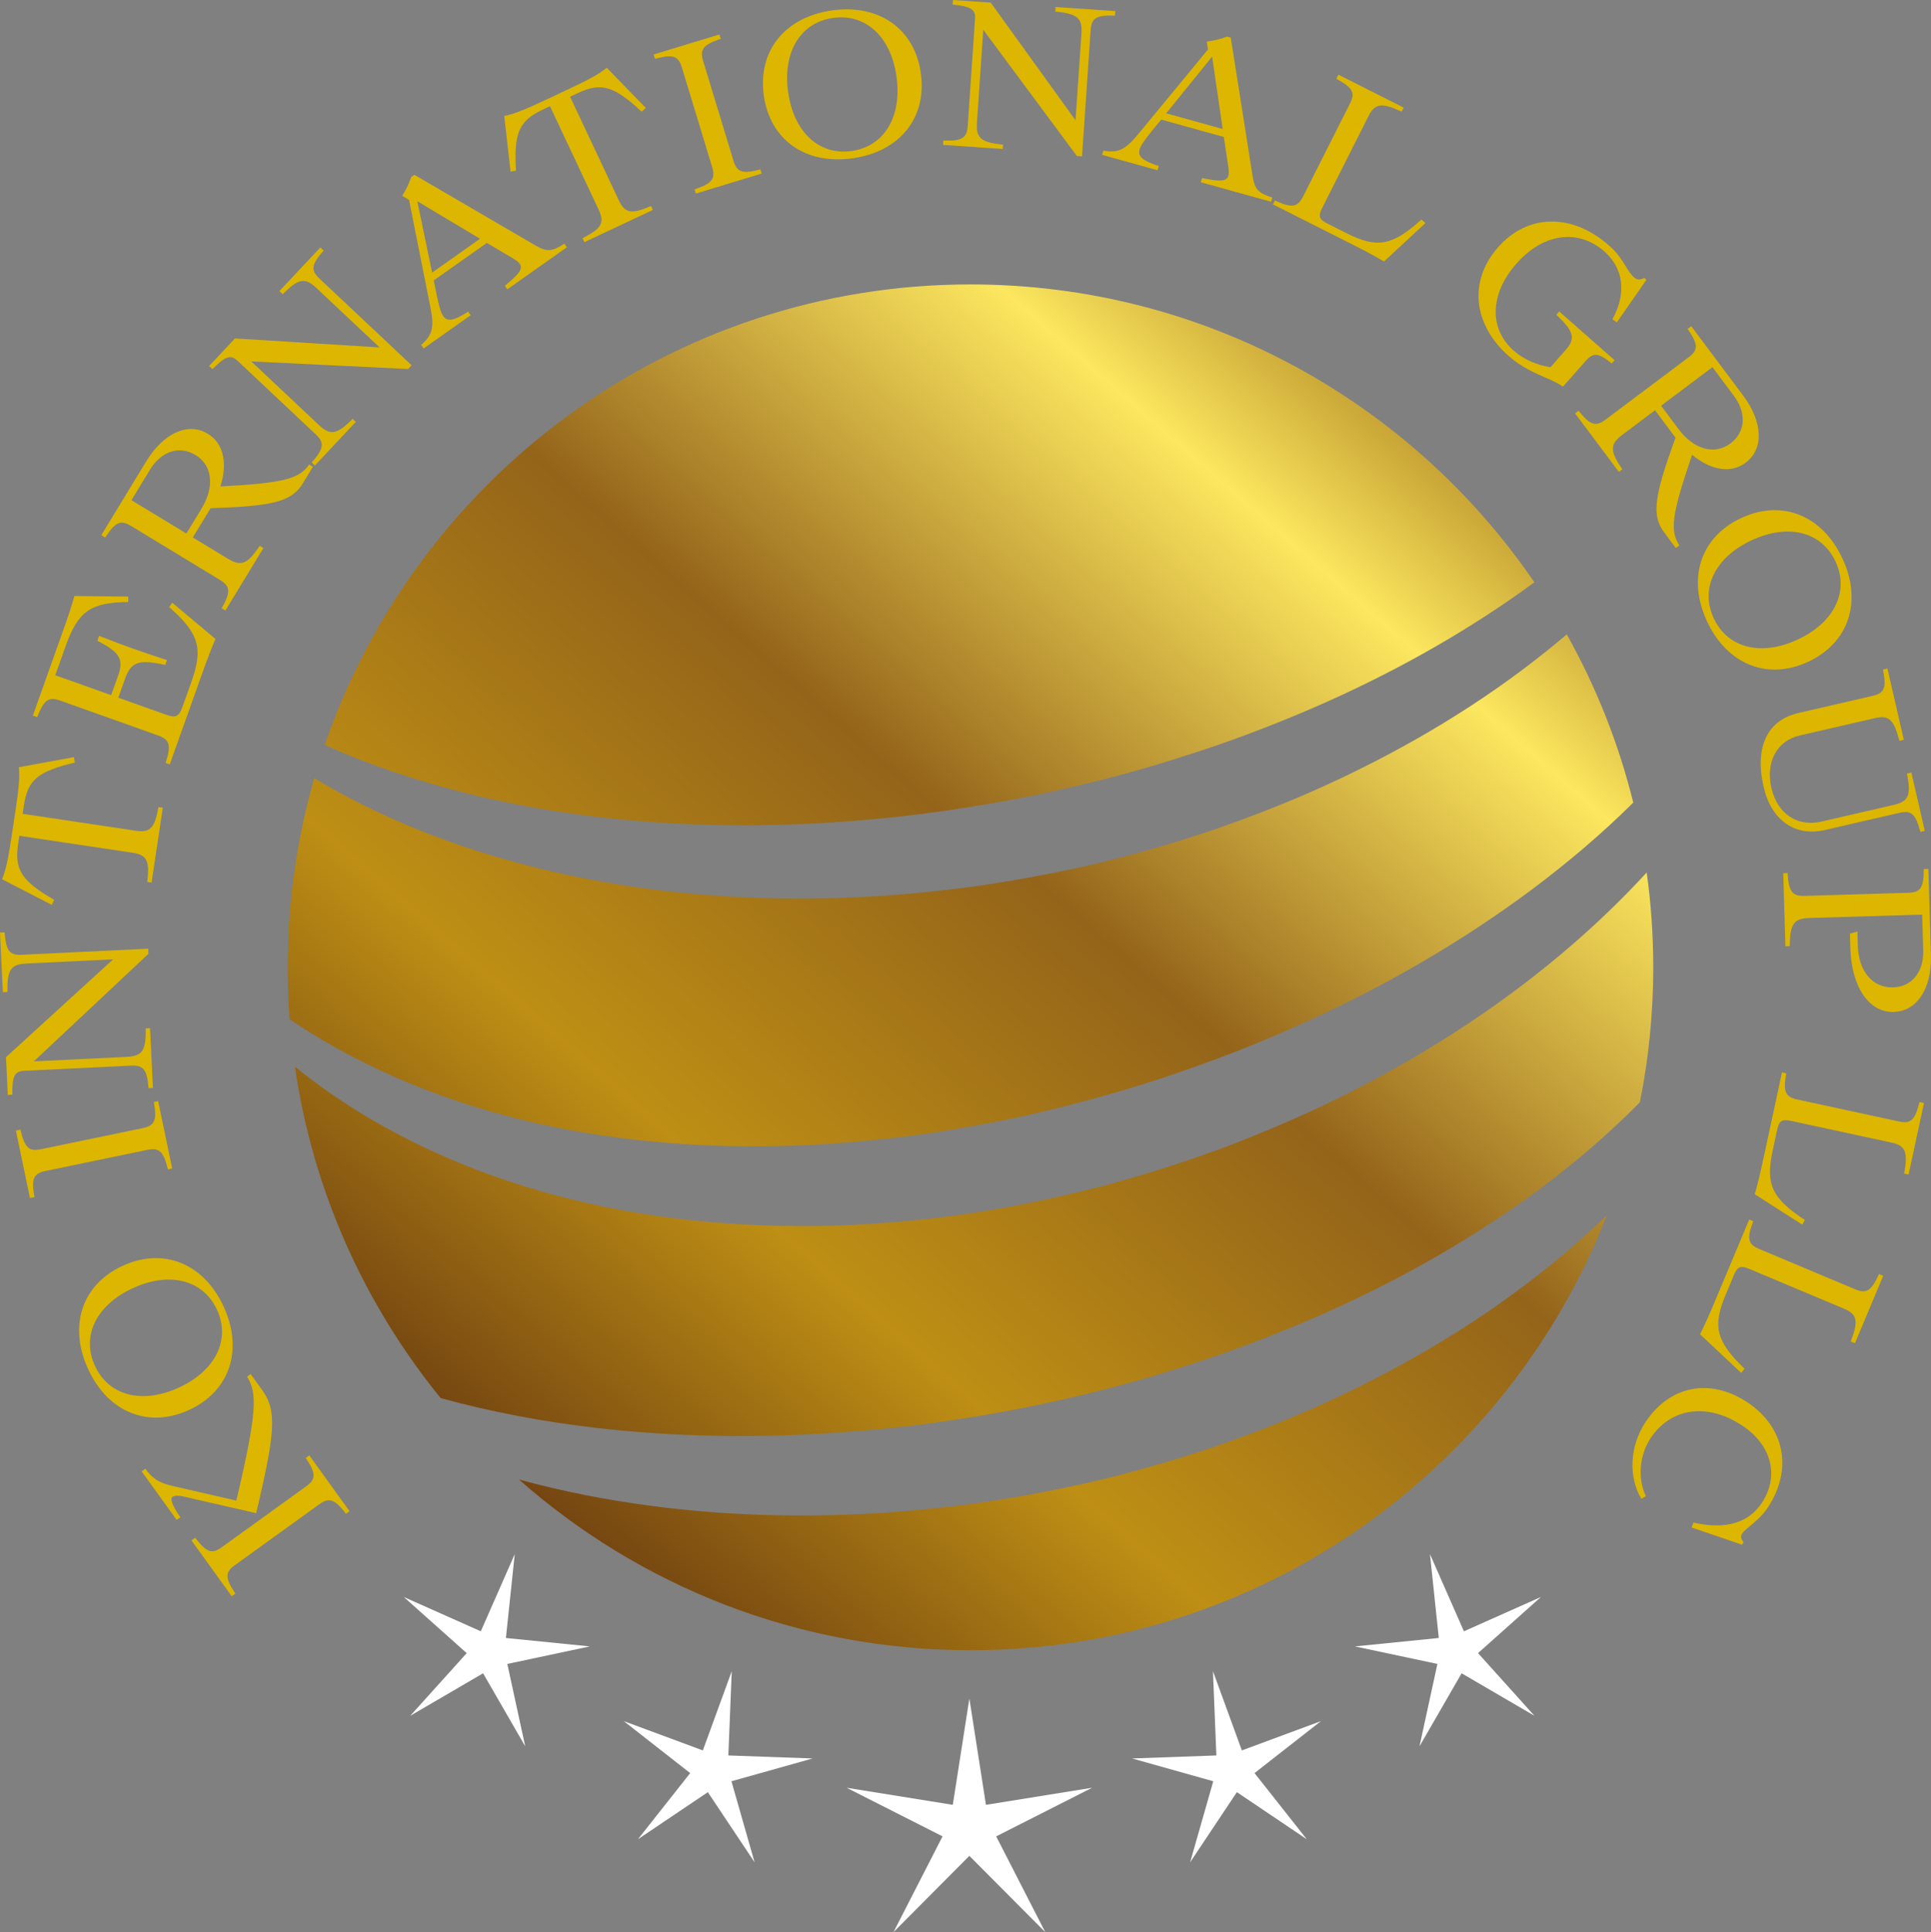
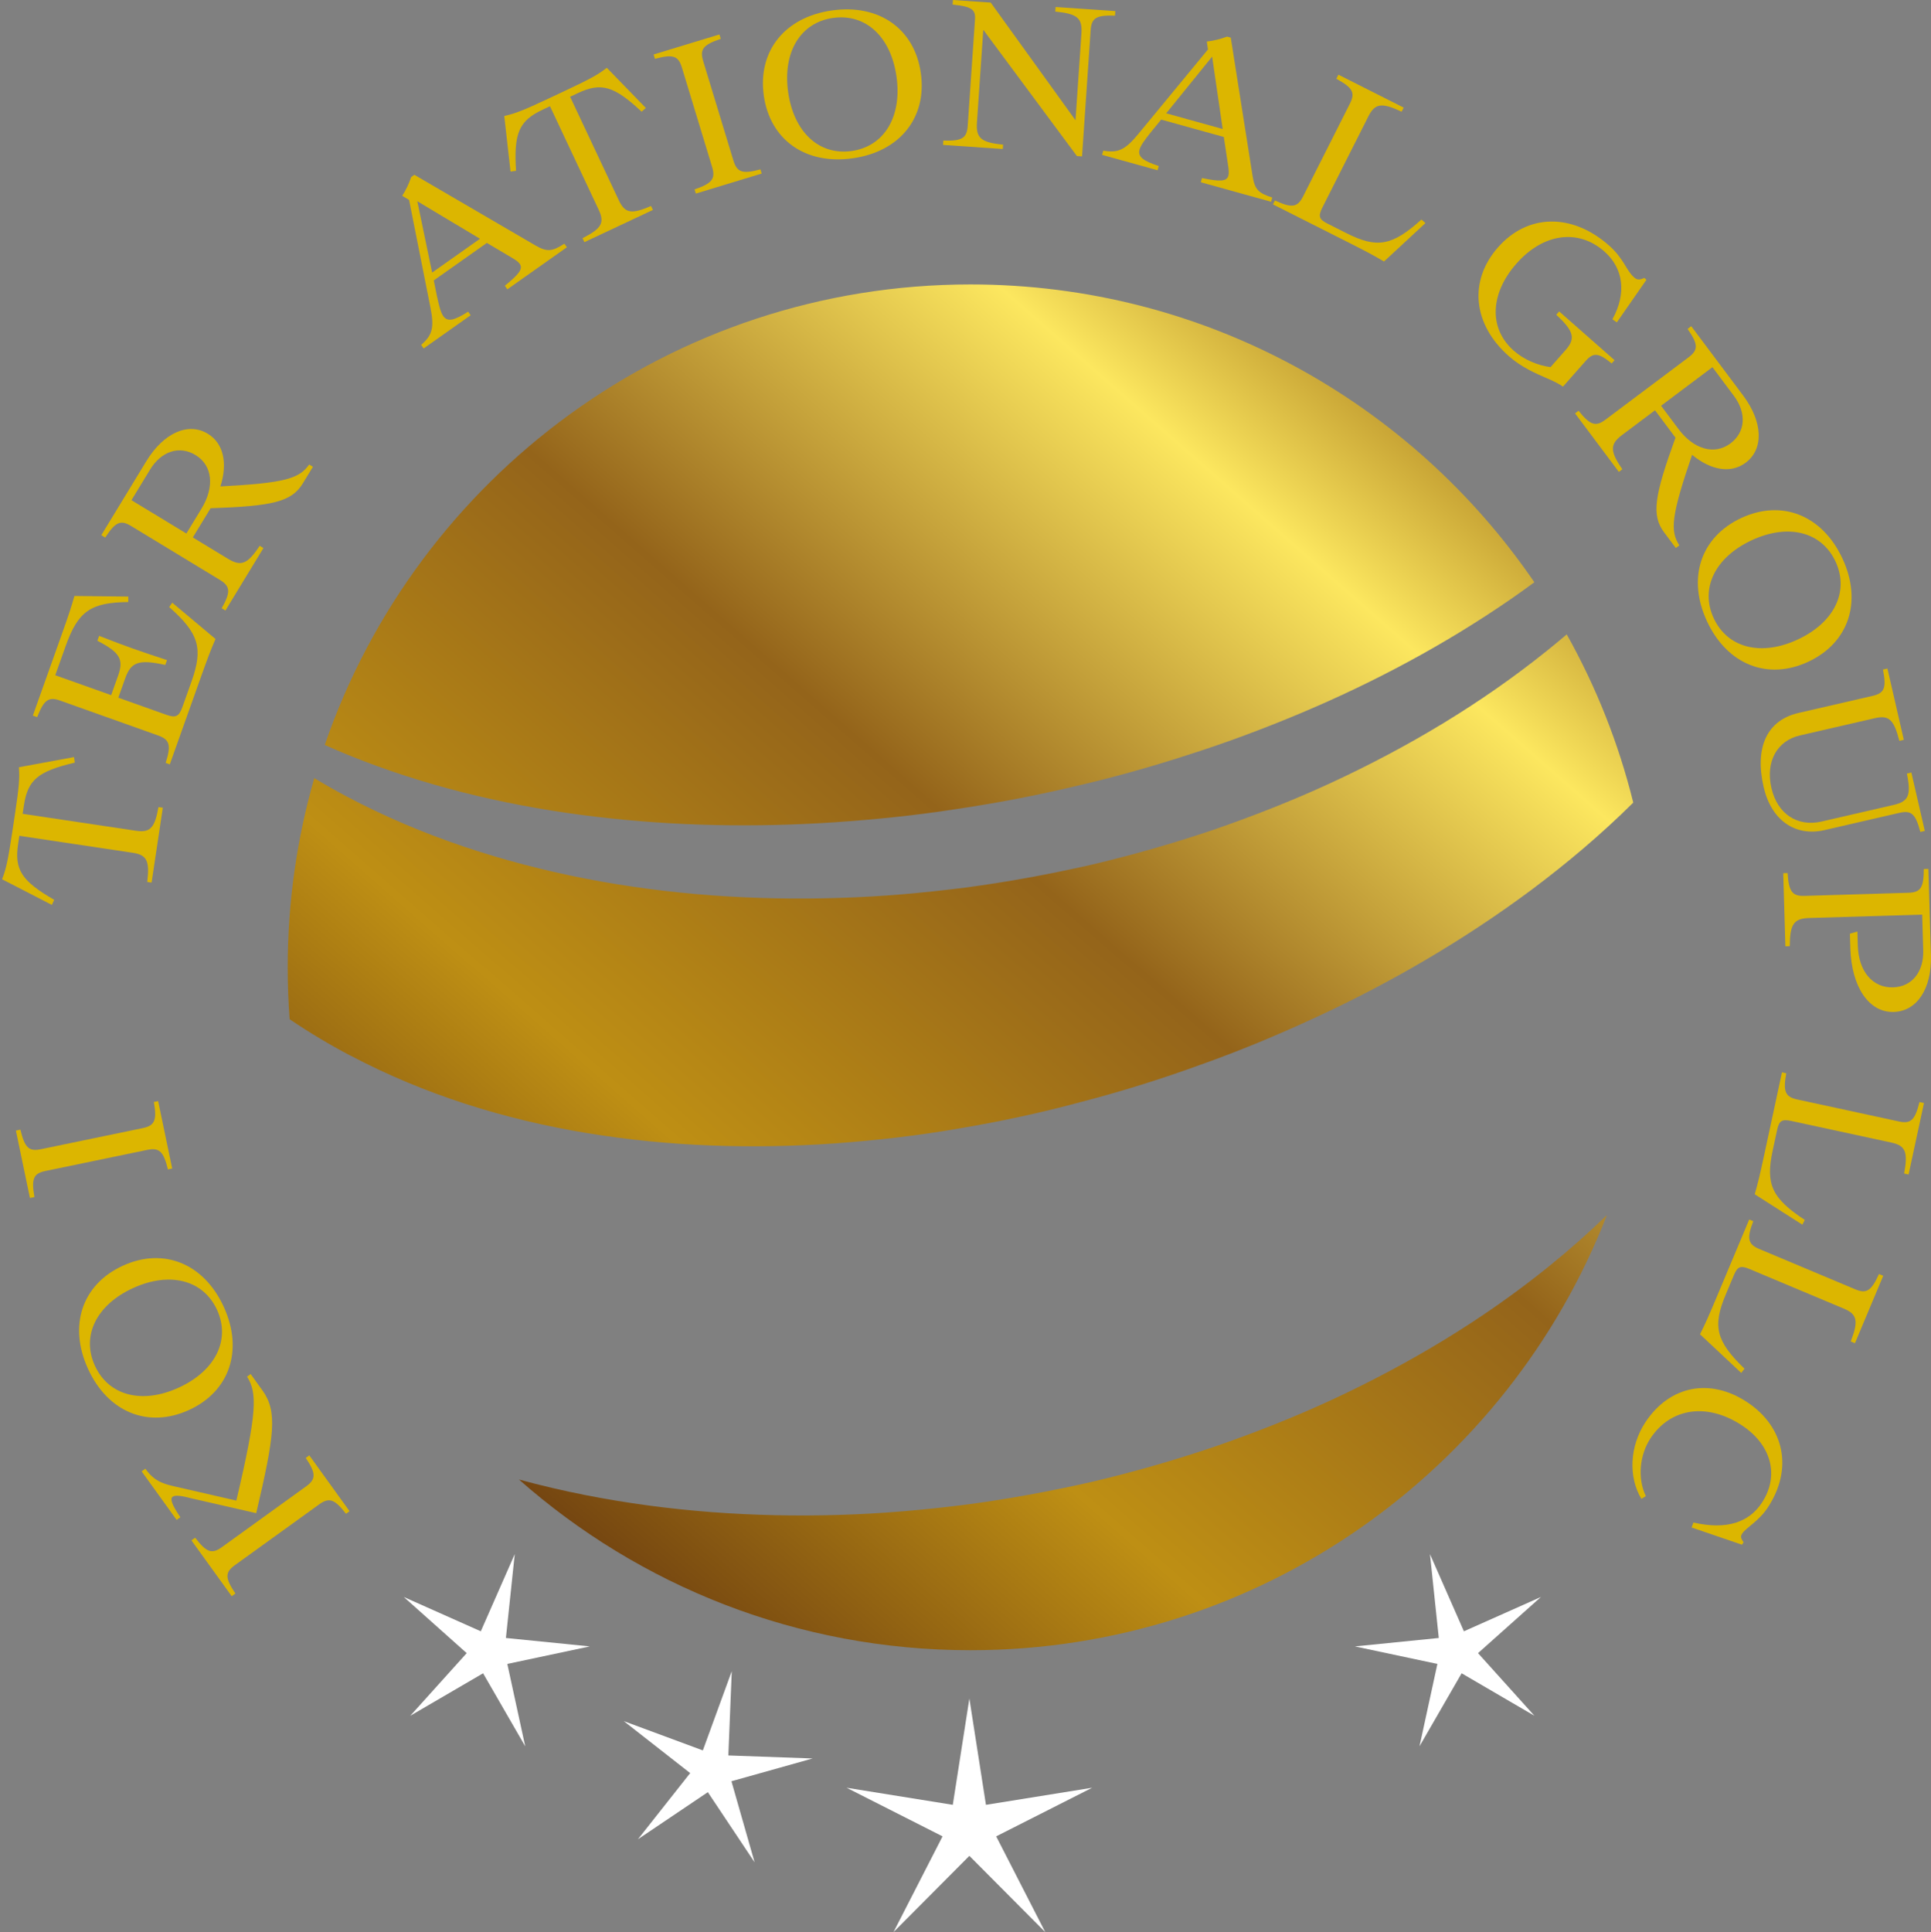
<svg xmlns="http://www.w3.org/2000/svg" id="uuid-29176347-cb98-4993-a518-3243970eb456" width="103.752" height="103.8" viewBox="0 0 103.752 103.8">
  <rect x="0" y="0" width="103.752" height="103.8" fill="#808080" stroke="none" />
  <defs>
    <style>.uuid-591bb8f6-6695-43f7-9238-e405fa4992ca{fill:url(#uuid-7ceb92ca-241c-473a-9114-74af1b8f5d32);}.uuid-591bb8f6-6695-43f7-9238-e405fa4992ca,.uuid-dccedc4e-8730-415f-abe0-a5a5a990b04f,.uuid-e1995fb9-7f9d-4867-971d-845bb895aec3,.uuid-b23df9bc-7e27-48e9-b93d-bbaab62e2898,.uuid-42b7c7c6-8e2a-44be-a8bb-60b4a240c790,.uuid-9612ed58-e172-4e32-9af5-0ba2ab3ad1de{stroke-width:0px;}.uuid-dccedc4e-8730-415f-abe0-a5a5a990b04f{fill:url(#uuid-132b39b6-42cc-49a6-902c-85c2a60e185e);}.uuid-e1995fb9-7f9d-4867-971d-845bb895aec3{fill:#fff;}.uuid-b23df9bc-7e27-48e9-b93d-bbaab62e2898{fill:#dcb600;}.uuid-42b7c7c6-8e2a-44be-a8bb-60b4a240c790{fill:url(#uuid-13ff173a-92a7-4cd5-bccb-1b6211b072f8);}.uuid-9612ed58-e172-4e32-9af5-0ba2ab3ad1de{fill:url(#uuid-191151ae-99b0-4256-9352-e4307ff34ab7);}</style>
    <linearGradient id="uuid-7ceb92ca-241c-473a-9114-74af1b8f5d32" x1="68.307" y1="12.629" x2="14.039" y2="74.572" gradientUnits="userSpaceOnUse">
      <stop offset="0" stop-color="#b28823" />
      <stop offset=".142" stop-color="#fce75f" />
      <stop offset=".425" stop-color="#94641a" />
      <stop offset=".701" stop-color="#be8f14" />
      <stop offset="1" stop-color="#603110" />
    </linearGradient>
    <linearGradient id="uuid-132b39b6-42cc-49a6-902c-85c2a60e185e" x1="74.049" y1="17.66" x2="19.78" y2="79.602" gradientUnits="userSpaceOnUse">
      <stop offset="0" stop-color="#b28823" />
      <stop offset=".142" stop-color="#fce75f" />
      <stop offset=".417" stop-color="#94641a" />
      <stop offset=".701" stop-color="#be8f14" />
      <stop offset="1" stop-color="#603110" />
    </linearGradient>
    <linearGradient id="uuid-191151ae-99b0-4256-9352-e4307ff34ab7" x1="92.415" y1="33.751" x2="38.147" y2="95.693" gradientUnits="userSpaceOnUse">
      <stop offset="0" stop-color="#b28823" />
      <stop offset=".142" stop-color="#fce75f" />
      <stop offset=".414" stop-color="#94641a" />
      <stop offset=".701" stop-color="#be8f14" />
      <stop offset="1" stop-color="#603110" />
    </linearGradient>
    <linearGradient id="uuid-13ff173a-92a7-4cd5-bccb-1b6211b072f8" x1="81.686" y1="24.351" x2="27.418" y2="86.294" gradientUnits="userSpaceOnUse">
      <stop offset="0" stop-color="#b28823" />
      <stop offset=".142" stop-color="#fce75f" />
      <stop offset=".425" stop-color="#94641a" />
      <stop offset=".701" stop-color="#be8f14" />
      <stop offset="1" stop-color="#603110" />
    </linearGradient>
  </defs>
  <g id="uuid-794d817f-4309-4373-9bc5-e1ed5e04bfb8">
    <path class="uuid-591bb8f6-6695-43f7-9238-e405fa4992ca" d="m19.472,40.86c-.682-.262-1.356-.538-2.024-.84,4.952-14.395,18.615-24.739,34.696-24.739,12.587,0,23.692,6.34,30.297,15.999-.427.316-.858.624-1.295.926-3.527,2.429-7.327,4.456-11.281,6.118-1.977.829-3.99,1.582-6.039,2.232-2.042.664-4.112,1.241-6.207,1.719-2.092.495-4.209.893-6.333,1.206-2.124.33-4.266.545-6.412.693-4.288.287-8.604.212-12.877-.298-4.266-.509-8.493-1.464-12.526-3.014Z" />
    <path class="uuid-dccedc4e-8730-415f-abe0-a5a5a990b04f" d="m18.834,56.715c-1.123-.588-2.214-1.242-3.272-1.959-.068-.922-.104-1.851-.104-2.788,0-3.527.499-6.936,1.428-10.165.563.341,1.134.664,1.712.972,4.019,2.135,8.407,3.559,12.877,4.431,4.474.868,9.049,1.177,13.599,1.033,2.275-.065,4.546-.269,6.803-.556,2.257-.298,4.499-.714,6.72-1.216,2.217-.52,4.41-1.148,6.57-1.877,2.153-.743,4.277-1.575,6.351-2.533,4.137-1.916,8.095-4.27,11.658-7.144.337-.273.674-.549,1.005-.832,1.572,2.806,2.784,5.838,3.574,9.038-1.715,1.701-3.563,3.261-5.493,4.704-3.595,2.67-7.485,4.944-11.553,6.828-2.034.944-4.105,1.808-6.218,2.555-2.106.768-4.248,1.435-6.415,1.998-2.164.585-4.359,1.055-6.566,1.424-2.203.388-4.428.635-6.659.8-4.456.309-8.941.169-13.34-.56-4.395-.725-8.701-2.059-12.673-4.155Z" />
    <path class="uuid-9612ed58-e172-4e32-9af5-0ba2ab3ad1de" d="m83.26,68.003c1.066-.861,2.092-1.769,3.079-2.723-5.328,13.681-18.629,23.376-34.194,23.376-9.304,0-17.797-3.462-24.262-9.171,1.18.323,2.372.599,3.57.836,4.481.883,9.067,1.202,13.627,1.066,2.282-.065,4.557-.266,6.821-.552,2.264-.298,4.51-.714,6.735-1.216,2.225-.524,4.42-1.152,6.584-1.884,2.16-.746,4.291-1.582,6.365-2.544,4.144-1.927,8.109-4.298,11.675-7.187Z" />
-     <path class="uuid-42b7c7c6-8e2a-44be-a8bb-60b4a240c790" d="m88.829,51.968c0,2.483-.248,4.905-.718,7.248-2.153,2.182-4.528,4.123-7.047,5.848-3.527,2.411-7.319,4.428-11.266,6.078-1.973.822-3.983,1.575-6.024,2.217-2.038.664-4.105,1.238-6.197,1.715-2.085.495-4.194.89-6.315,1.206-2.12.33-4.255.545-6.394.696-4.28.291-8.586.226-12.849-.266-2.813-.327-5.608-.847-8.346-1.6v-.004c-4.076-5.009-6.857-11.112-7.829-17.804.581.474,1.18.922,1.794,1.353,3.933,2.756,8.457,4.65,13.129,5.795,4.679,1.145,9.519,1.546,14.309,1.385,2.397-.075,4.786-.316,7.154-.664,2.368-.362,4.711-.858,7.029-1.457,2.311-.617,4.589-1.345,6.828-2.189,2.232-.858,4.428-1.812,6.559-2.899,4.259-2.171,8.299-4.801,11.916-7.951,1.371-1.191,2.68-2.458,3.914-3.8.233,1.665.352,3.362.352,5.091Z" />
    <path class="uuid-b23df9bc-7e27-48e9-b93d-bbaab62e2898" d="m13.276,73.957l.191-.138.631.876c.82,1.136.652,2.404-.332,6.597l-3.443-.787c-.535-.139-.897-.203-1.045-.096-.156.113-.039.439.413,1.103l-.2.143-1.881-2.607.2-.144c.309.429.631.749,1.522.941l3.366.772c1.114-4.725,1.135-5.775.576-6.66Zm3.151,4.368l.191-.138,2.163,3-.191.138c-.611-.792-.906-.891-1.444-.503l-4.528,3.266c-.537.388-.528.693.03,1.522l-.199.144-2.164-3.0.2-.143c.61.792.897.896,1.435.508l4.527-3.266c.538-.388.537-.7-.021-1.529Z" />
    <path class="uuid-b23df9bc-7e27-48e9-b93d-bbaab62e2898" d="m10.15,75.752c-2.188 1-4.353.119-5.42-2.211-1.067-2.331-.316-4.543,1.872-5.543,2.188-1,4.354-.119,5.42,2.21,1.067,2.331.316,4.545-1.872,5.544Zm-2.998-6.553c-1.974.902-2.789,2.564-2.053,4.174.737,1.609,2.527,2.079,4.501,1.177,1.974-.902,2.798-2.567,2.062-4.177-.737-1.61-2.537-2.076-4.51-1.174Z" />
    <path class="uuid-b23df9bc-7e27-48e9-b93d-bbaab62e2898" d="m2.2,61.739l5.465-1.132c.649-.134.775-.419.602-1.404l.23-.048.755,3.623-.23.048c-.236-.973-.465-1.183-1.114-1.049l-5.465,1.132c-.649.134-.765.416-.593,1.403l-.241.049-.755-3.622.241-.05c.235.973.455,1.185,1.104,1.05Z" />
-     <path class="uuid-b23df9bc-7e27-48e9-b93d-bbaab62e2898" d="m0,50.099l.246-.013c.08.997.263,1.24.925,1.208l6.794-.328.013.275-6.158,5.779,4.989-.241c.833-.04,1.044-.338,1.019-1.531l.235-.011.154,3.21-.235.011c-.08-.997-.274-1.24-.936-1.208l-5.747.278c-.523.025-.65.284-.634,1.283l-.246.011-.097-2.028,5.754-5.254-4.668.225c-.833.041-1.032.349-1.008,1.531l-.246.013-.154-3.21Z" />
    <path class="uuid-b23df9bc-7e27-48e9-b93d-bbaab62e2898" d="m3.977,40.673l.042.297c-1.984.469-2.528.923-2.736,2.308l-.067.443,6.081.909c.761.114,1.014-.127,1.218-1.27l.233.035-.604,4.021-.233-.035c.141-1.151-.03-1.456-.791-1.569l-6.081-.91-.065.432c-.208,1.385.177,1.99,1.938,3.008l-.127.271-2.67-1.374.003-.023c.209-.527.316-1.022.531-2.453l.154-1.022c.217-1.442.258-1.935.213-2.5l.003-.023,2.958-.545Z" />
    <path class="uuid-b23df9bc-7e27-48e9-b93d-bbaab62e2898" d="m9.253,32.377l2.326,1.951c-.249.57-.413.999-.821,2.147l-1.636,4.59-.221-.079c.305-.953.218-1.252-.406-1.474l-5.261-1.874c-.625-.223-.871-.042-1.237.889l-.232-.083,1.538-4.319c.398-1.115.534-1.53.695-2.107l2.896.032-.002.292c-2.029.022-2.7.502-3.363,2.364l-.56,1.57,3.004,1.07.374-1.05c.313-.877.093-1.248-1.115-1.873l.093-.263c.718.28,1.268.489,1.813.682.544.194,1.102.381,1.835.62l-.093.26c-1.412-.308-1.837-.167-2.149.71l-.374,1.05,2.58.919c.504.179.681.096.866-.423l.49-1.375c.632-1.776.396-2.579-1.202-3.99l.163-.234Z" />
    <path class="uuid-b23df9bc-7e27-48e9-b93d-bbaab62e2898" d="m16.612,24.955l.201.122-.544.893c-.603.991-1.619,1.221-4.953,1.333l-.084.138-.872,1.432,1.891,1.148c.704.427,1.05.288,1.702-.7l.201.122-2.042,3.356-.201-.122c.492-.87.468-1.181-.098-1.524l-4.769-2.895c-.566-.344-.844-.217-1.391.621l-.21-.128,2.419-3.974c.925-1.521,2.25-2.114,3.301-1.476.85.516,1.077,1.581.679,2.831,3.464-.182,4.231-.415,4.77-1.176Zm-6.108-.51c-.868-.527-1.841-.204-2.443.787l-.998,1.639,2.951,1.791.812-1.334c.717-1.177.592-2.329-.322-2.883Z" />
-     <path class="uuid-b23df9bc-7e27-48e9-b93d-bbaab62e2898" d="m17.212,13.292l.179.168c-.66.75-.709,1.052-.226,1.506l4.951,4.658-.188.201-8.426-.408,3.636,3.42c.608.572.968.516,1.808-.333l.171.161-2.2,2.344-.171-.161c.66-.75.7-1.059.218-1.513l-4.189-3.94c-.382-.359-.656-.27-1.362.437l-.179-.168,1.391-1.482,7.769.483-3.402-3.2c-.608-.572-.968-.5-1.8.34l-.179-.168,2.2-2.344Z" />
    <path class="uuid-b23df9bc-7e27-48e9-b93d-bbaab62e2898" d="m30.323,13.091l.136.192-3.2,2.26-.135-.192c.76-.616.99-.909.799-1.179-.08-.114-.241-.222-.455-.346l-1.309-.776-2.853,2.015.169.836c.114.52.199.879.341,1.08.234.332.6.231,1.337-.238l.136.192-2.525,1.784-.136-.192c.596-.512.72-.913.496-2.025l-1.144-5.76-.369-.224c.201-.312.359-.646.483-1.008l.169-.119,6.513,3.799c.614.351.882.332,1.548-.099Zm-4.534-.264l-3.367-2.017.796,3.834,2.571-1.817Z" />
    <path class="uuid-b23df9bc-7e27-48e9-b93d-bbaab62e2898" d="m34.7,5.8l-.224.2c-1.492-1.389-2.17-1.589-3.439-.993l-.406.191,2.616,5.56c.328.696.668.772,1.732.308l.1.213-3.68,1.73-.1-.213c1.036-.523,1.195-.833.867-1.529l-2.616-5.56-.395.186c-1.268.596-1.557,1.251-1.428,3.281l-.296.044-.337-2.983.021-.01c.553-.118,1.025-.304,2.335-.92l.936-.44c1.321-.621,1.754-.86,2.199-1.21l.021-.01,2.094,2.156Z" />
    <path class="uuid-b23df9bc-7e27-48e9-b93d-bbaab62e2898" d="m37.781,3.28l1.624,5.344c.193.635.487.735,1.452.475l.068.225-3.537,1.076-.069-.225c.946-.322,1.135-.569.943-1.204l-1.624-5.344c-.193-.635-.484-.725-1.449-.465l-.071-.235,3.537-1.076.072.235c-.946.321-1.138.558-.945,1.193Z" />
    <path class="uuid-b23df9bc-7e27-48e9-b93d-bbaab62e2898" d="m41.038,5.126c-.332-2.384,1.131-4.21,3.667-4.566,2.537-.357,4.442.995,4.773,3.379.332,2.384-1.13,4.21-3.667,4.566-2.537.357-4.442-.995-4.774-3.379Zm7.132-1.003c-.299-2.15-1.657-3.406-3.409-3.16s-2.714,1.829-2.415,3.979c.3,2.151,1.659,3.418,3.411,3.171s2.713-1.84,2.413-3.99Z" />
    <path class="uuid-b23df9bc-7e27-48e9-b93d-bbaab62e2898" d="m59.927.595l-.017.246c-1-.036-1.264.117-1.309.779l-.464,6.782-.275-.018-5.03-6.783-.341,4.98c-.057.832.214,1.076,1.405,1.189l-.016.235-3.21-.22.016-.234c1.0.036,1.264-.128,1.309-.789l.392-5.737c.036-.523-.207-.678-1.202-.779l.017-.245,2.029.138,4.555,6.321.319-4.66c.057-.832-.227-1.065-1.405-1.178l.017-.246,3.21.219Z" />
    <path class="uuid-b23df9bc-7e27-48e9-b93d-bbaab62e2898" d="m68.359,10.613l-.063.227-3.776-1.049.063-.226c.958.199,1.33.192,1.419-.128.037-.134.019-.328-.02-.572l-.226-1.506-3.366-.934-.541.66c-.331.419-.555.712-.621.949-.109.392.2.611,1.031.886l-.063.227-2.979-.827.063-.227c.773.137,1.163-.021,1.883-.898l3.74-4.536-.06-.427c.37-.042.728-.131,1.087-.265l.199.055,1.175,7.455c.117.699.301.894,1.056,1.137Zm-2.664-3.682l-.567-3.889-2.467,3.046,3.034.843Z" />
    <path class="uuid-b23df9bc-7e27-48e9-b93d-bbaab62e2898" d="m76.587,11.986l-2.225,2.063c-.535-.317-.919-.524-1.955-1.046l-4.01-2.023.106-.21c.907.421,1.214.373,1.513-.219l2.514-4.982c.299-.592.15-.858-.728-1.337l.111-.22,3.507,1.769-.111.22c-1.07-.504-1.433-.448-1.78.239l-2.48,4.915c-.232.458-.176.63.265.852l1.026.518c1.651.833,2.458.688,4.035-.731l.213.191Z" />
    <path class="uuid-b23df9bc-7e27-48e9-b93d-bbaab62e2898" d="m86.75,19.349l-.155.176c-.711-.583-.988-.599-1.405-.126l-1.21,1.371c-.228-.158-.526-.307-.895-.461-.609-.266-1.34-.582-2.013-1.174-1.94-1.708-2.172-4.048-.58-5.852,1.591-1.804,3.972-1.845,5.955-.099.81.713.919,1.336,1.35,1.715.155.137.275.157.554.032l.112.099-1.591,2.289-.237-.166c.767-1.389.602-2.731-.432-3.642-1.405-1.237-3.284-.982-4.72.645s-1.495,3.498-.15,4.683c.552.486,1.29.794,1.976.885l.813-.922c.545-.617.444-1.006-.502-1.895l.155-.176,2.974,2.618Z" />
    <path class="uuid-b23df9bc-7e27-48e9-b93d-bbaab62e2898" d="m90.23,29.3l-.188.141-.626-.836c-.695-.928-.529-1.957.608-5.092l-.096-.129-1.004-1.342-1.77,1.328c-.658.494-.659.868.015,1.84l-.188.141-2.353-3.143.188-.141c.624.78.921.873,1.451.475l4.463-3.349c.53-.398.515-.703-.057-1.522l.197-.147,2.786,3.721c1.066,1.424,1.123,2.874.14,3.612-.795.597-1.868.412-2.88-.422-1.122,3.282-1.192,4.08-.685,4.864Zm2.748-5.479c.812-.61.875-1.632.18-2.56l-1.148-1.535-2.761,2.072.935,1.25c.826,1.102,1.94,1.414,2.795.772Z" />
    <path class="uuid-b23df9bc-7e27-48e9-b93d-bbaab62e2898" d="m93.549,27.833c2.179-1.02,4.353-.161,5.439,2.158s.354,4.538-1.826,5.558-4.353.16-5.439-2.158c-1.086-2.319-.354-4.538,1.826-5.558Zm3.053,6.519c1.967-.92,2.768-2.588,2.018-4.189-.75-1.601-2.545-2.054-4.511-1.135-1.966.92-2.777,2.592-2.027,4.194.75,1.601,2.554,2.05,4.521,1.13Z" />
    <path class="uuid-b23df9bc-7e27-48e9-b93d-bbaab62e2898" d="m103.18,44.695c-.255-.967-.479-1.175-1.125-1.026l-4.021.926c-1.583.365-2.864-.531-3.274-2.312-.495-2.15.193-3.594,1.87-3.98l3.979-.917c.646-.148.756-.433.562-1.415l.24-.055.881,3.83-.239.055c-.297-1.146-.561-1.392-1.312-1.219l-4.031.928c-1.239.285-1.856,1.419-1.531,2.829.32,1.388,1.392,2.096,2.695,1.797l3.864-.89c.813-.188.957-.515.72-1.687l.24-.055.721,3.135-.239.055Z" />
    <path class="uuid-b23df9bc-7e27-48e9-b93d-bbaab62e2898" d="m101.753,54.365c-1.335.04-2.273-1.334-2.335-3.435l-.023-.769.403-.116.022.758c.04,1.379.794,2.275,1.894,2.242,1.015-.031,1.654-.83,1.62-1.991l-.056-1.918-6.068.182c-.833.025-1.038.33-1.046,1.514l-.235.007-.116-3.927.235-.007c.061.998.251,1.246.913,1.225l5.576-.167c.662-.019.826-.278.828-1.277l.246-.007.137,4.65c.052,1.779-.746,2.999-1.996,3.036Z" />
    <path class="uuid-b23df9bc-7e27-48e9-b93d-bbaab62e2898" d="m96.839,65.793l-2.558-1.633c.172-.598.275-1.023.519-2.157l.945-4.392.23.049c-.179.984-.054,1.27.594,1.409l5.455,1.179c.648.14.869-.07,1.11-1.042l.241.052-.827,3.841-.24-.051c.217-1.164.071-1.502-.681-1.664l-5.382-1.163c-.502-.108-.653-.011-.758.472l-.242,1.123c-.389,1.809-.046,2.553,1.725,3.723l-.131.254Z" />
    <path class="uuid-b23df9bc-7e27-48e9-b93d-bbaab62e2898" d="m93.556,73.758l-2.215-2.076c.279-.555.458-.953.907-2.024l1.737-4.142.217.091c-.357.934-.287,1.238.324,1.494l5.15,2.163c.611.257.867.09,1.283-.819l.227.094-1.52,3.623-.227-.094c.428-1.105.346-1.462-.363-1.761l-5.08-2.133c-.474-.198-.641-.132-.832.324l-.444,1.059c-.716,1.705-.515,2.5,1.012,3.976l-.176.225Z" />
    <path class="uuid-b23df9bc-7e27-48e9-b93d-bbaab62e2898" d="m93.876,75.33c2.021,1.34,2.467,3.606,1.103,5.666-.489.738-1.155,1.068-1.365,1.384-.107.163-.092.255.07.473l-.089.134-2.706-.925.099-.265c1.804.409,2.986-.021,3.671-1.054.958-1.447.533-3.108-1.061-4.163-1.853-1.227-3.823-.961-4.914.686-.584.882-.716,2.145-.254,3.112l-.238.146c-.709-1.173-.635-2.833.222-4.126,1.301-1.965,3.475-2.384,5.461-1.068Z" />
    <polygon class="uuid-e1995fb9-7f9d-4867-971d-845bb895aec3" points="52.084 91.251 52.975 96.962 58.681 96.044 53.525 98.656 56.161 103.8 52.084 99.703 48.007 103.8 50.643 98.656 45.487 96.044 51.193 96.962 52.084 91.251" />
    <polygon class="uuid-e1995fb9-7f9d-4867-971d-845bb895aec3" points="39.317 89.782 39.134 94.309 43.661 94.471 39.3 95.695 40.545 100.051 38.032 96.281 34.275 98.812 37.083 95.257 33.516 92.465 37.764 94.038 39.317 89.782" />
    <polygon class="uuid-e1995fb9-7f9d-4867-971d-845bb895aec3" points="27.657 83.493 27.182 87.998 31.69 88.451 27.258 89.392 28.22 93.819 25.956 89.895 22.043 92.178 25.075 88.812 21.695 85.796 25.833 87.639 27.657 83.493" />
-     <polygon class="uuid-e1995fb9-7f9d-4867-971d-845bb895aec3" points="65.172 89.782 65.355 94.309 60.828 94.471 65.189 95.695 63.944 100.051 66.457 96.281 70.214 98.812 67.405 95.257 70.973 92.465 66.725 94.038 65.172 89.782" />
    <polygon class="uuid-e1995fb9-7f9d-4867-971d-845bb895aec3" points="76.832 83.493 77.306 87.998 72.799 88.451 77.231 89.392 76.269 93.819 78.533 89.895 82.446 92.178 79.414 88.812 82.794 85.796 78.656 87.639 76.832 83.493" />
  </g>
</svg>